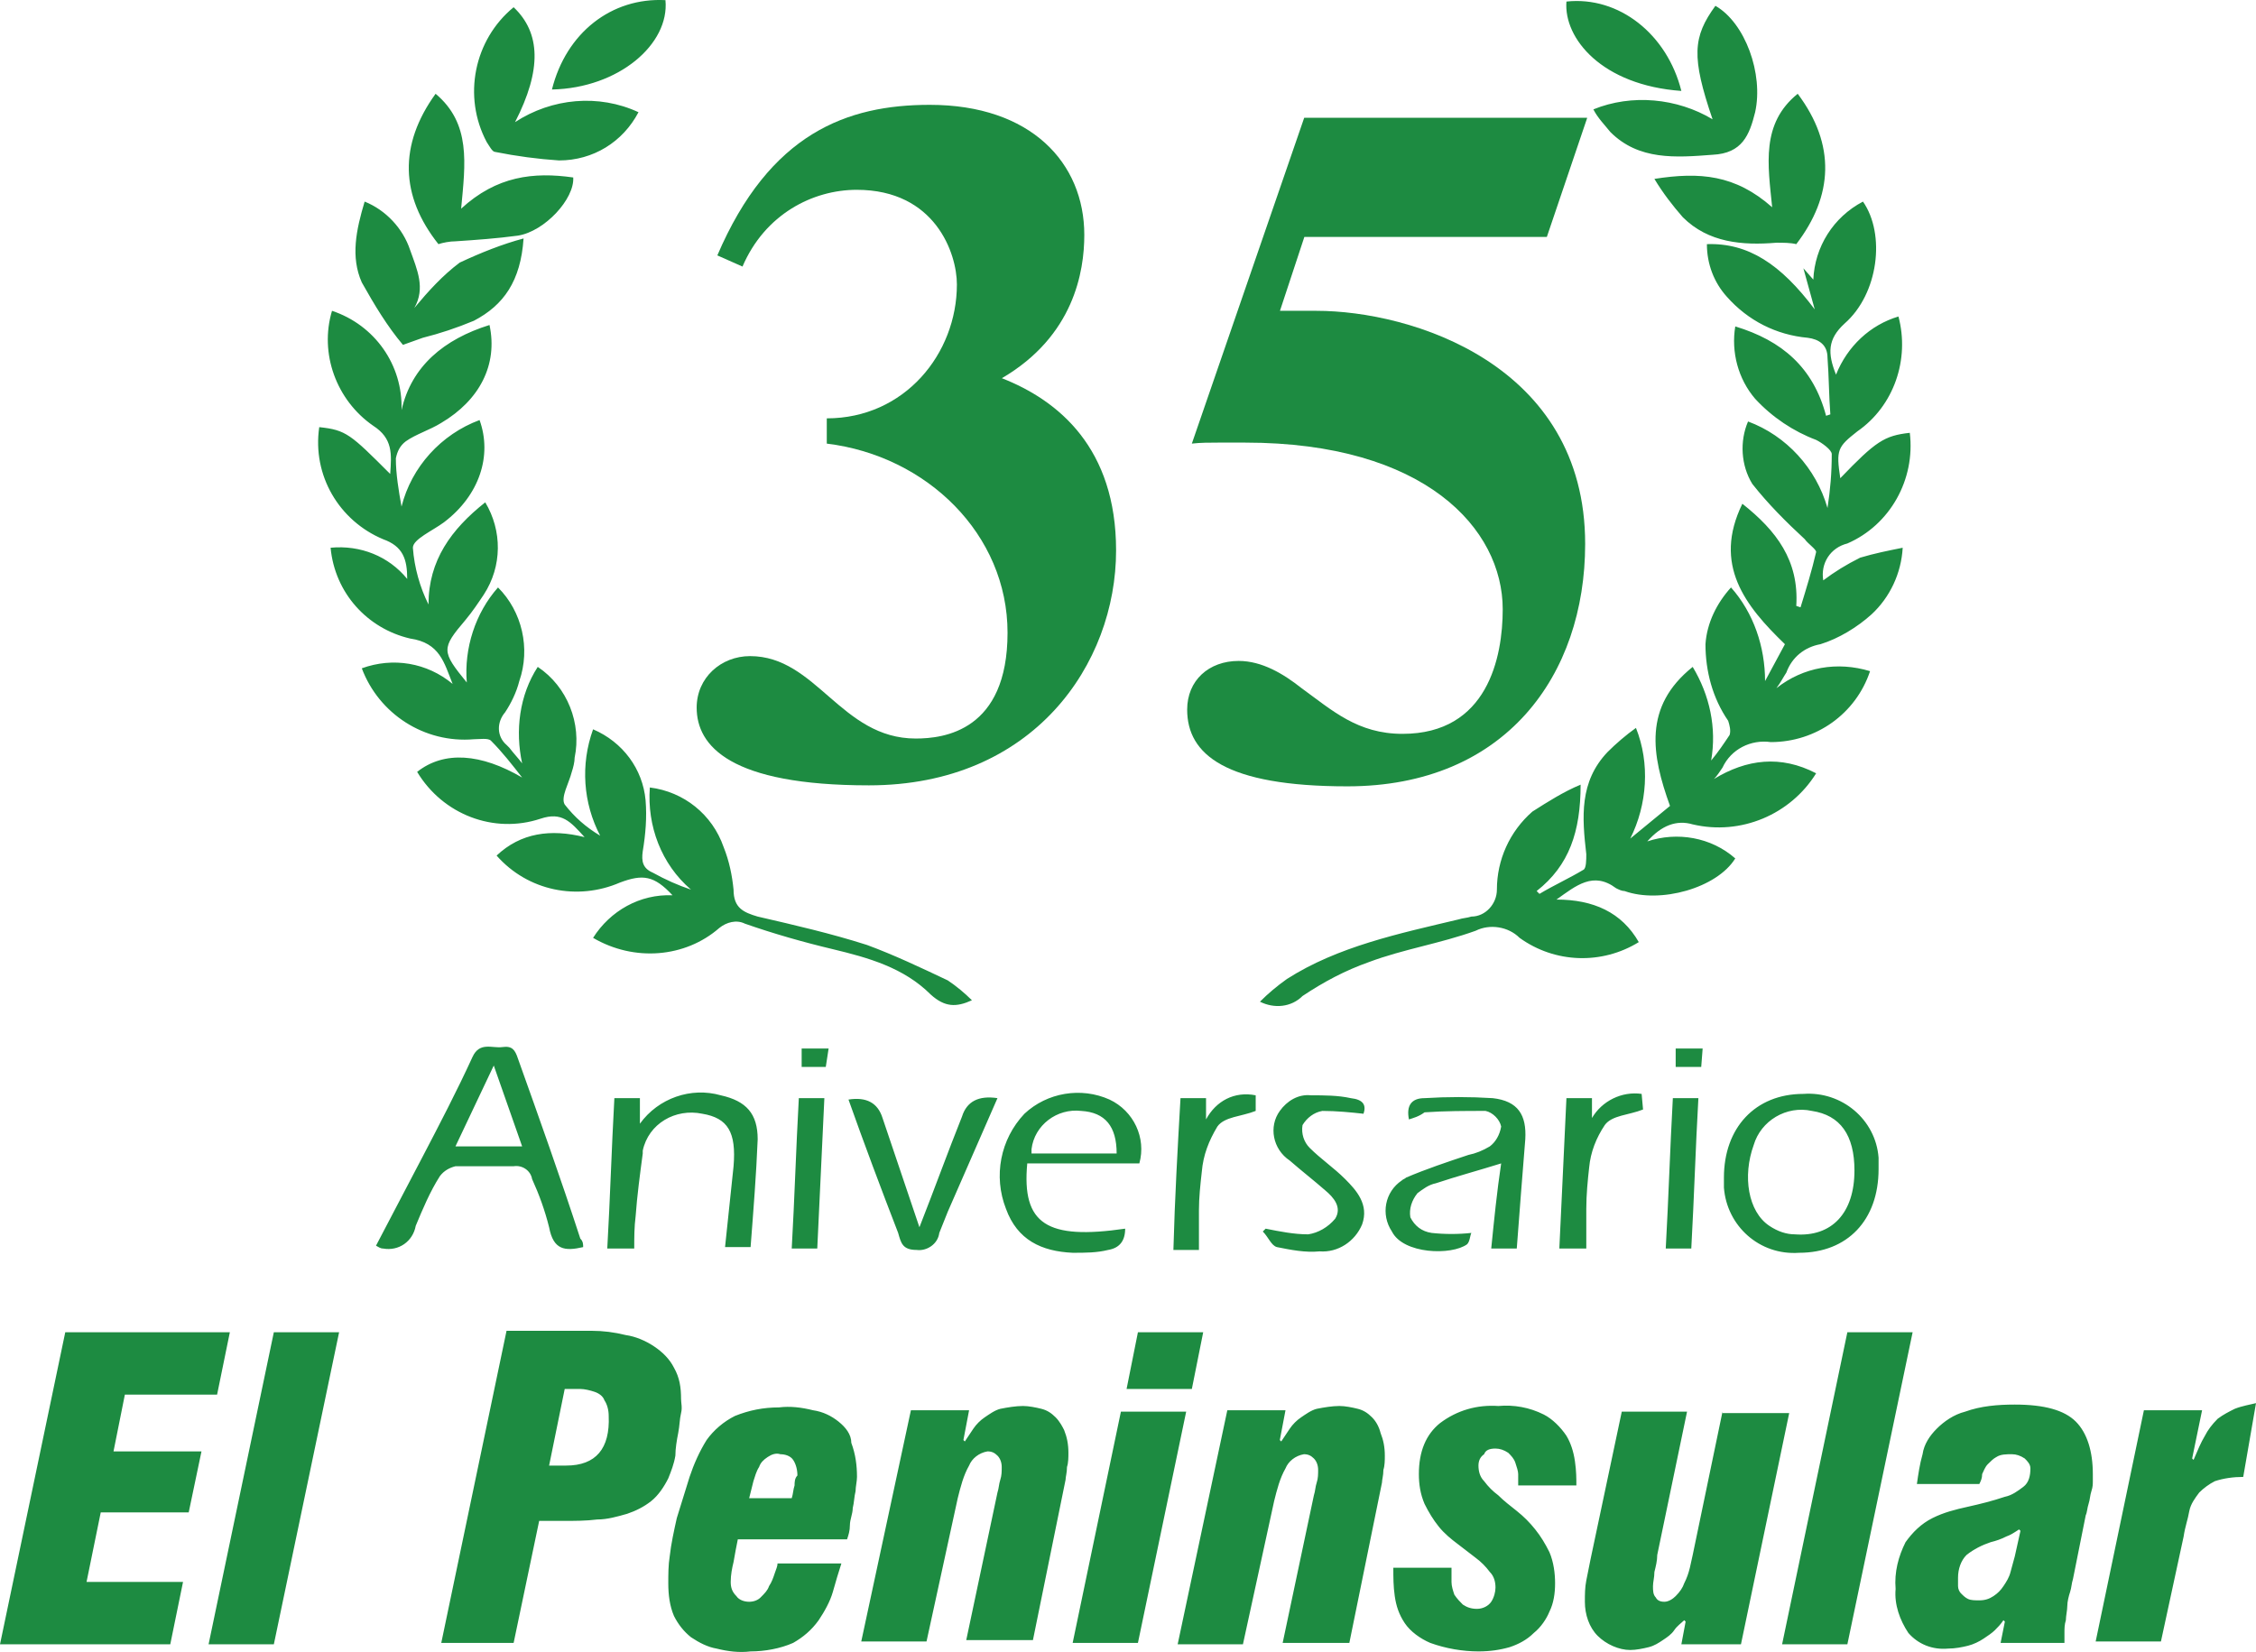
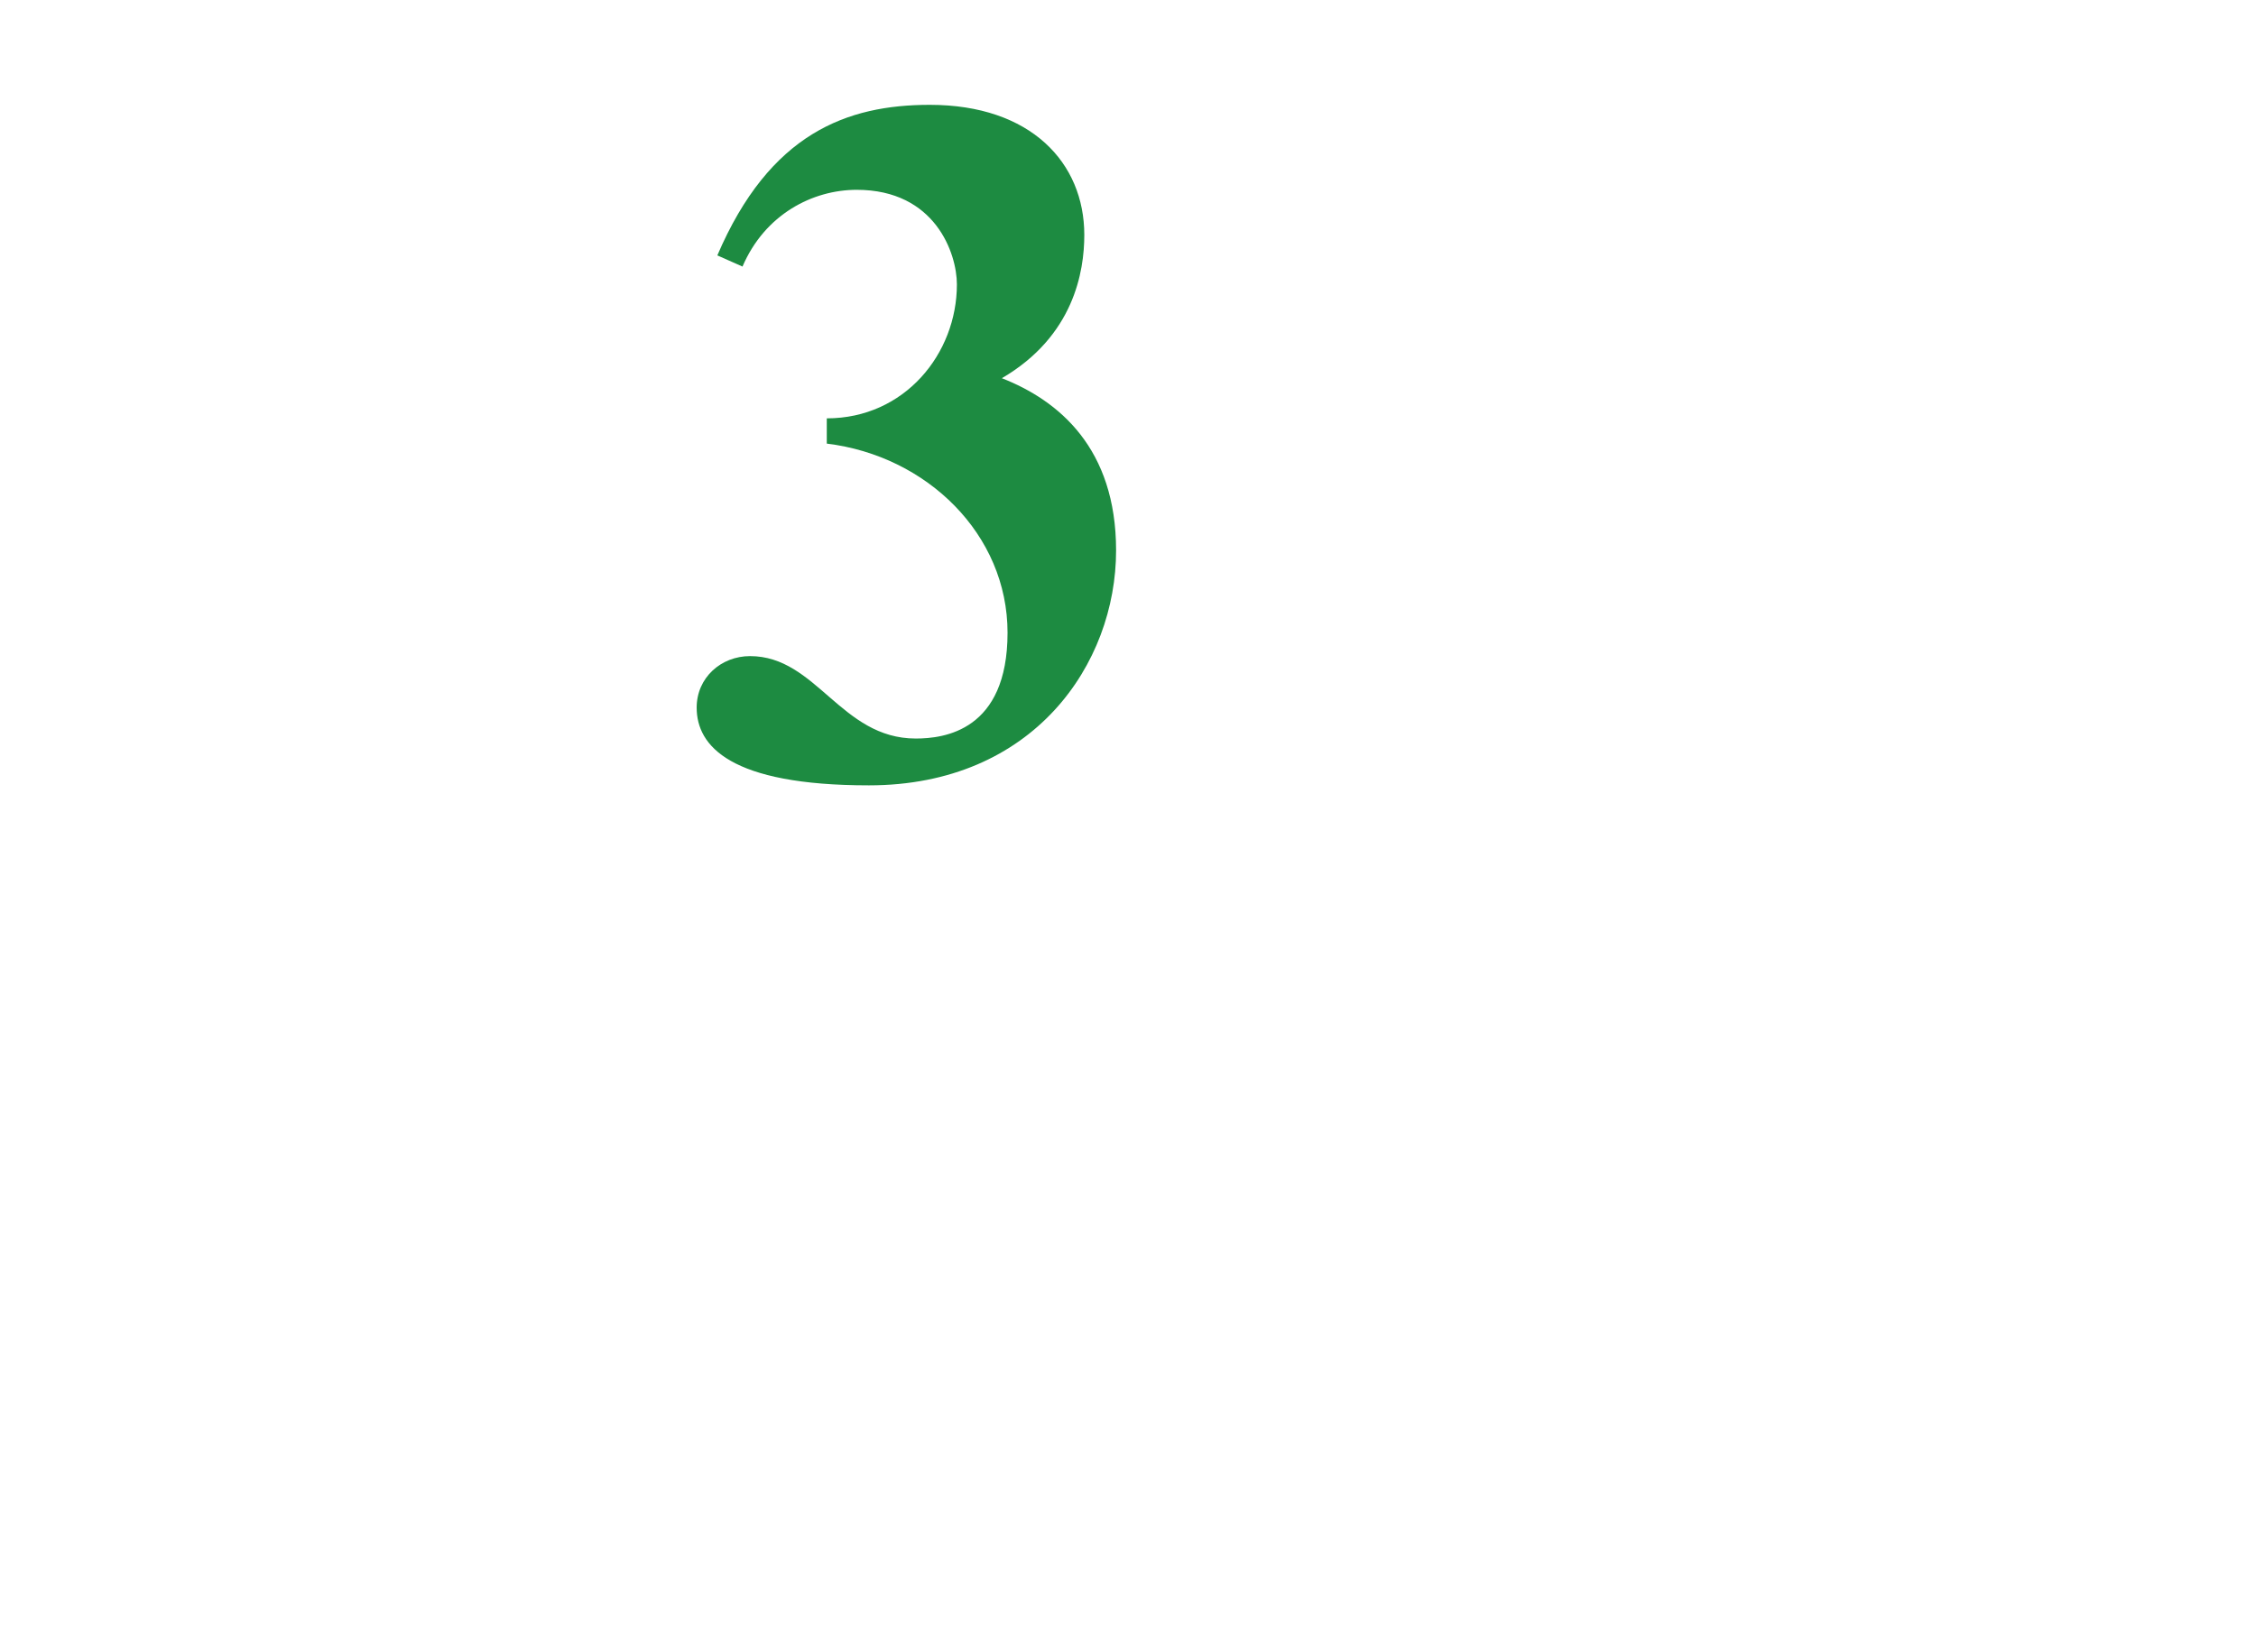
<svg xmlns="http://www.w3.org/2000/svg" id="Capa_2" data-name="Capa 2" viewBox="0 0 159 116.45">
  <defs>
    <style>
      .cls-1 {
        fill: #1d8b41;
        stroke-width: 0px;
      }
    </style>
  </defs>
  <g id="Capa_1-2" data-name="Capa 1">
-     <path class="cls-1" d="M128.5,40.91c-.2-1.2.5-2.3,1.7-2.6,3-1.3,4.8-4.5,4.4-7.8-1.8.2-2.4.6-4.9,3.2-.3-2-.2-2.2,1.2-3.3,2.6-1.8,3.7-5.1,2.9-8.1-2,.6-3.6,2.1-4.4,4.1-.6-1.5-.6-2.5.6-3.6,2.4-2.1,2.9-6.3,1.3-8.6-2.1,1.1-3.4,3.2-3.5,5.5l-.7-.8.8,2.9c-2.4-3.2-4.7-4.7-7.6-4.6,0,1.4.5,2.7,1.4,3.7,1.5,1.7,3.5,2.7,5.7,2.9.8.1,1.4.5,1.4,1.4.1,1.3.1,2.7.2,4l-.3.1c-.9-3.4-3.1-5.3-6.4-6.3-.3,1.8.2,3.7,1.4,5.1,1.2,1.3,2.7,2.3,4.3,2.9.4.2,1.1.7,1.1,1,0,1.3-.1,2.5-.3,3.8-.8-2.8-2.9-5.1-5.6-6.1-.6,1.4-.5,3.1.3,4.4,1.1,1.4,2.4,2.7,3.7,3.9.2.3.8.7.8.9-.3,1.3-.7,2.6-1.1,3.9l-.3-.1c.2-3.2-1.4-5.3-3.8-7.2-2.1,4.3.2,7.2,3,9.9l-1.4,2.6c0-2.4-.8-4.8-2.4-6.6-1,1.1-1.7,2.5-1.8,4,0,1.9.5,3.8,1.6,5.4.1.3.2.7.1,1-.4.6-.8,1.2-1.3,1.8.4-2.3-.1-4.6-1.3-6.6-3.5,2.8-2.9,6.2-1.6,9.8l-2.8,2.3c1.2-2.4,1.4-5.3.4-7.8-.7.5-1.4,1.1-2,1.7-2,2.1-1.8,4.6-1.5,7.2,0,.4,0,1-.2,1.1-1,.6-2.1,1.1-3.1,1.7l-.2-.2c2.3-1.8,3.1-4.2,3.1-7.5-1.2.5-2.3,1.2-3.4,1.9-1.6,1.4-2.5,3.4-2.5,5.5h0c0,1-.8,1.9-1.8,1.9-.3.1-.6.1-.9.2-4.2,1-8.5,1.9-12.1,4.2-.7.5-1.3,1-1.9,1.6,1,.5,2.2.4,3-.4,1.5-1,3-1.8,4.7-2.4,2.4-.9,5-1.3,7.5-2.2,1-.5,2.3-.3,3.1.5,2.5,1.8,5.8,1.9,8.4.3-1.2-2.1-3.2-3-5.8-3,1.4-1,2.6-2,4.2-.8.2.1.4.2.6.2,2.5.9,6.5-.2,7.8-2.3-1.7-1.5-4.1-1.9-6.2-1.2q1.5-1.7,3.2-1.2c3.4.8,6.9-.7,8.7-3.6-2.5-1.3-4.9-1-7.2.4.2-.2.4-.5.6-.8.6-1.3,2-2,3.4-1.8,3.2,0,6-2,7-5-2.3-.7-4.7-.3-6.6,1.2.3-.4.5-.8.7-1.1.4-1.1,1.3-1.8,2.4-2,1.3-.4,2.6-1.2,3.6-2.1,1.3-1.2,2.1-2.9,2.2-4.7-1,.2-2,.4-3,.7-1,.5-1.8,1-2.6,1.6ZM68.5,70.51c-.5-.5-1.1-1-1.7-1.4-1.9-.9-3.8-1.8-5.7-2.5-2.5-.8-5.1-1.4-7.7-2-1-.3-1.7-.6-1.7-1.9-.1-1-.3-2-.7-3-.8-2.3-2.8-3.9-5.2-4.2-.2,2.7.8,5.4,2.9,7.2-.9-.3-1.8-.7-2.7-1.2-.7-.3-.8-.8-.7-1.5.2-1.2.3-2.4.2-3.6-.2-2.2-1.6-4.1-3.7-5-.9,2.5-.7,5.2.5,7.5-1-.6-1.8-1.3-2.5-2.2-.3-.5.3-1.5.5-2.3.1-.3.2-.7.2-1,.5-2.4-.5-5-2.6-6.4-1.3,2-1.6,4.5-1.1,6.8-.3-.4-.6-.7-.9-1.1l-.2-.2c-.7-.6-.7-1.6-.1-2.3.4-.6.8-1.4,1-2.2.8-2.3.2-4.9-1.5-6.6-1.6,1.8-2.4,4.3-2.2,6.7-1.8-2.2-1.8-2.4-.1-4.4.5-.6.9-1.2,1.3-1.8,1.3-2,1.3-4.5.1-6.5-2.4,1.9-4,4.1-4,7.2-.6-1.2-1-2.6-1.1-4,0-.6,1.4-1.2,2.2-1.8,2.5-1.9,3.4-4.7,2.5-7.2-2.7,1-4.8,3.3-5.5,6.1-.2-1.1-.4-2.3-.4-3.4.1-.5.3-.9.7-1.2.7-.5,1.7-.8,2.5-1.3,2.7-1.6,4-4.1,3.4-6.9-3.2,1-5.5,2.9-6.2,6,.1-3.2-1.9-6-4.9-7-.9,3,.3,6.3,2.9,8.1,1.4.9,1.3,2,1.2,3.4-2.8-2.8-3.1-3.1-5-3.3-.5,3.4,1.4,6.6,4.5,7.9,1.4.5,1.7,1.4,1.7,2.8-1.3-1.6-3.3-2.4-5.4-2.2.3,3.2,2.6,5.7,5.6,6.4,2.1.3,2.4,1.7,3,3.2-1.8-1.5-4.2-1.9-6.4-1.1,1.2,3.2,4.4,5.3,7.9,5,.4,0,1-.1,1.2.1.8.8,1.5,1.7,2.2,2.6-2.9-1.7-5.5-1.9-7.4-.4,1.8,3,5.4,4.4,8.7,3.3,1.5-.5,2.1.2,3.1,1.3-2.4-.6-4.5-.3-6.2,1.3,2.2,2.5,5.7,3.2,8.7,1.9,1.6-.6,2.4-.5,3.7.9-2.3-.1-4.4,1.1-5.6,3,2.9,1.7,6.5,1.4,8.9-.7.5-.4,1.2-.6,1.8-.3,2,.7,4.1,1.3,6.2,1.8,2.5.6,5,1.3,6.9,3.2,1,.9,1.8.9,2.9.4ZM36.5,74.61c-.2-.6-.4-.9-1.1-.8-.7.1-1.6-.4-2.1.7-1.1,2.4-2.3,4.7-3.5,7l-3.3,6.3c.2.1.3.2.5.2,1.1.2,2.1-.5,2.3-1.6.5-1.2,1-2.4,1.7-3.5.3-.4.7-.6,1.1-.7h4.1c.6-.1,1.2.3,1.3.9.5,1.1.9,2.2,1.2,3.4.3,1.6,1.1,1.7,2.4,1.4,0-.2,0-.4-.2-.6-1.4-4.3-2.9-8.5-4.4-12.7ZM32.1,80.81l2.7-5.7,2,5.7h-4.7ZM116.6,12.61c.6,1,1.3,1.9,2,2.7,1.8,1.8,4.2,2,6.6,1.8.5,0,1,0,1.4.1,2.6-3.4,2.8-7,.1-10.6-2.6,2.1-2.1,5-1.8,8-2.6-2.3-5.1-2.5-8.3-2ZM32.1,17.01c1.5-.1,2.9-.2,4.4-.4,1.9-.3,4-2.6,3.9-4.1-2.8-.4-5.4-.1-7.9,2.2.3-3.2.7-6-1.8-8.1-2.6,3.6-2.5,7.2.2,10.6.3-.1.8-.2,1.2-.2ZM28.4,24.31l1.4-.5c1.2-.3,2.4-.7,3.6-1.2,2.1-1.1,3.3-2.8,3.5-5.8-1.5.4-3,1-4.5,1.7-1.2.9-2.2,2-3.2,3.2.8-1.4.2-2.7-.3-4.1-.5-1.5-1.7-2.8-3.2-3.4-.6,2-1,3.9-.2,5.7.9,1.6,1.8,3.1,2.9,4.4ZM112.3,7.71c.3.6.8,1.1,1.2,1.6,2,2,4.6,1.8,7.2,1.6,2.1-.1,2.6-1.4,3-3,.6-2.7-.7-6.3-2.8-7.5-1.6,2.2-1.7,3.6-.2,8-2.5-1.5-5.7-1.8-8.4-.7ZM34.9,10.71c1.5.3,3,.5,4.5.6,2.4,0,4.5-1.3,5.6-3.4-2.8-1.3-6.1-1-8.7.7,1.9-3.7,1.8-6.3-.1-8.1-2.8,2.3-3.6,6.3-1.9,9.5.2.3.4.7.6.7ZM50.8,77.21c-2.1-.6-4.4.2-5.7,2v-1.8h-1.8c-.2,3.6-.3,7.1-.5,10.6h1.9c0-.8,0-1.5.1-2.3.1-1.4.3-2.9.5-4.4v-.2c.4-1.9,2.3-3,4.2-2.6,1.8.3,2.4,1.3,2.2,3.7-.2,1.9-.4,3.8-.6,5.7h1.8c.2-2.6.4-5.1.5-7.6,0-1.8-.8-2.7-2.6-3.1ZM105.2,77.41c-1.6-.1-3.2-.1-4.8,0-.9,0-1.3.5-1.1,1.5.3-.1.7-.2,1.1-.5,1.4-.1,2.9-.1,4.3-.1.5.1,1,.6,1.1,1.1-.1.6-.4,1.1-.8,1.4-.5.3-1,.5-1.5.6-1.5.5-3,1-4.4,1.6-.1.1-.2.1-.3.2-1.2.8-1.5,2.4-.7,3.6.8,1.6,4.2,1.7,5.3.9.2-.2.2-.6.3-.8-.9.1-1.9.1-2.8,0-.7-.1-1.2-.5-1.5-1.1-.1-.6.1-1.2.5-1.7.4-.3.8-.6,1.3-.7,1.5-.5,3-.9,4.6-1.4-.3,2-.5,4-.7,6h1.8c.2-2.7.4-5.2.6-7.7.1-1.7-.5-2.7-2.3-2.9ZM127.1,77.11c-3.4,0-5.6,2.4-5.6,5.9v.7c.2,2.7,2.5,4.8,5.3,4.6,3.4,0,5.6-2.3,5.6-5.9v-.8c-.2-2.7-2.6-4.7-5.3-4.5ZM126.5,87.01c-.6,0-1.2-.2-1.8-.6-1.5-1-1.9-3.5-1.1-5.7.5-1.7,2.3-2.8,4.1-2.4,2,.3,3,1.7,3,4.2,0,3-1.6,4.7-4.2,4.5ZM78.2,77.51c-2-.9-4.4-.5-6,1-1.7,1.8-2.2,4.4-1.3,6.7.8,2.2,2.5,3,4.7,3.1.9,0,1.7,0,2.5-.2q1.2-.2,1.2-1.5c-5.5.8-7.3-.3-6.9-4.6h7.9c.5-1.8-.4-3.7-2.1-4.5ZM72.7,81.31v-.3c.2-1.7,1.8-2.9,3.5-2.7,1.7.1,2.5,1.1,2.5,3h-6ZM67.8,78.71c-1,2.5-1.9,5-3,7.8l-2.6-7.7q-.5-1.6-2.4-1.3c1.1,3.1,2.3,6.3,3.5,9.4.2.7.3,1.2,1.3,1.2.7.1,1.5-.4,1.6-1.2.2-.5.4-1,.6-1.5l3.5-8q-2-.3-2.5,1.3ZM93.2,78.31c1,0,2,.1,2.9.2.2-.6,0-1-.9-1.1-.9-.2-1.9-.2-2.8-.2-.9-.1-1.7.4-2.2,1.1-.8,1.1-.5,2.7.7,3.5.8.7,1.7,1.4,2.5,2.1.6.5,1.2,1.2.7,2-.5.6-1.2,1-1.9,1.1-1,0-2-.2-3-.4l-.2.2c.4.4.6,1,1,1.1,1,.2,2,.4,3,.3,1.3.1,2.5-.7,3-1.9.5-1.4-.4-2.4-1.2-3.2s-1.7-1.4-2.5-2.2c-.4-.4-.6-1-.5-1.6.3-.5.8-.9,1.4-1ZM118.5,6.41c-1-4-4.4-6.7-8.1-6.3-.2,2.6,2.5,5.9,8.1,6.3ZM46.9.01c-3.8-.2-7,2.3-8,6.3,4.7-.1,8.3-3.2,8-6.3ZM112.2,78.81v-1.4h-1.8l-.5,10.6h1.9v-2.8c0-1,.1-2,.2-2.9.1-1.1.5-2.1,1.1-3,.5-.7,1.7-.7,2.7-1.1l-.1-1.1c-1.4-.2-2.8.5-3.5,1.7ZM85,78.91v-1.5h-1.8c-.2,3.5-.4,7-.5,10.7h1.8v-2.8c0-.9.1-1.8.2-2.7.1-1.2.5-2.2,1.1-3.2.5-.7,1.7-.7,2.7-1.1v-1.1c-1.5-.3-2.8.4-3.5,1.7ZM117.4,88.01h1.8c.2-3.6.3-7.1.5-10.6h-1.8c-.2,3.6-.3,7-.5,10.6ZM55.8,88.01h1.8l.5-10.6h-1.8c-.2,3.6-.3,7.1-.5,10.6ZM56.5,75.21h1.7l.2-1.3h-1.9v1.3ZM118.1,75.21h1.8l.1-1.3h-1.9v1.3Z" />
    <g id="peninsular">
-       <path class="cls-1" d="M8.8,98.31h6.5l.9-4.4H4.6L0,115.91h12l.9-4.4h-6.8l1-4.9h6.2l.9-4.3h-6.2l.8-4ZM14.7,115.91h4.6l4.6-22h-4.6l-4.6,22ZM47.8,101.01c.1-.5.1-1,.2-1.4s0-.7,0-1c0-.8-.1-1.5-.5-2.2-.3-.6-.8-1.1-1.4-1.5-.6-.4-1.3-.7-2-.8-.8-.2-1.6-.3-2.4-.3h-6l-4.6,22h5.1l1.8-8.6h1.7c.8,0,1.6,0,2.4-.1.7,0,1.4-.2,2.1-.4.6-.2,1.2-.5,1.7-.9s.9-1,1.2-1.6c.2-.5.4-1,.5-1.6,0-.5.1-1.1.2-1.6ZM39.9,103.31h-1.2l1.1-5.4h1.1c.3,0,.7.1,1,.2s.6.3.7.6c.2.3.3.7.3,1.1.1,2.3-.9,3.5-3,3.5ZM59.1,100.21c-.5-.4-1.1-.7-1.8-.8-.8-.2-1.6-.3-2.4-.2-1.1,0-2.1.2-3.1.6-.8.4-1.5,1-2,1.7-.5.8-.9,1.7-1.2,2.6-.3,1-.6,1.9-.9,2.9-.2.9-.4,1.8-.5,2.7-.1.6-.1,1.3-.1,1.9,0,.8.1,1.6.4,2.3.3.6.7,1.1,1.2,1.5.6.4,1.2.7,1.8.8.8.2,1.6.3,2.4.2,1,0,2.1-.2,3-.6.7-.4,1.3-.9,1.8-1.6.4-.6.8-1.3,1-2s.4-1.4.6-2h-4.5c0,.2-.1.4-.2.7-.1.3-.2.6-.4.9-.1.3-.3.5-.6.8-.2.2-.5.3-.8.3s-.7-.1-.9-.4c-.3-.3-.4-.6-.4-1,0-.5.1-1,.2-1.4.1-.6.2-1.1.3-1.6h7.7c.1-.3.2-.6.2-1s.2-.8.2-1.2c.1-.4.1-.8.2-1.2,0-.3.1-.7.1-1,0-.8-.1-1.6-.4-2.4,0-.6-.4-1.1-.9-1.5ZM56,104.71c-.1.3-.1.6-.2.9h-3c.1-.4.2-.8.3-1.2.1-.3.2-.7.4-1,.1-.3.3-.5.6-.7s.6-.3.9-.2c.3,0,.7.1.9.4s.3.7.3,1.1c-.2.2-.2.5-.2.7ZM74.4,99.91c-.3-.3-.6-.5-1-.6s-.9-.2-1.3-.2c-.5,0-1.1.1-1.6.2-.4.1-.8.4-1.1.6-.3.2-.6.5-.8.8-.2.3-.4.6-.6.9l-.1-.1.4-2.1h-4.1l-3.5,16.3h4.6l2.2-10.1c.2-.8.4-1.6.8-2.3.2-.5.7-.9,1.3-1,.3,0,.5.1.7.3.2.2.3.5.3.8s0,.6-.1.9-.1.6-.2.9l-2.2,10.4h4.7l2.3-11.3c0-.2.1-.5.1-.9.1-.3.1-.7.1-1,0-.6-.1-1.1-.3-1.6-.1-.2-.3-.6-.6-.9ZM84.8,93.91h-4.6l-.8,4h4.6l.8-4ZM79,99.51l-3.4,16.3h4.6l3.4-16.3h-4.6ZM96.7,99.91c-.3-.3-.6-.5-1-.6s-.9-.2-1.3-.2c-.5,0-1.1.1-1.6.2-.4.1-.8.4-1.1.6-.3.2-.6.5-.8.8-.2.3-.4.6-.6.9l-.1-.1.4-2.1h-4.1l-3.5,16.5h4.6l2.2-10.1c.2-.8.4-1.6.8-2.3.2-.5.7-.9,1.3-1,.3,0,.5.1.7.3.2.2.3.5.3.8s0,.6-.1.9-.1.6-.2.9l-2.2,10.4h4.7l2.3-11.3c0-.2.1-.5.1-.9.1-.3.1-.7.1-1,0-.6-.1-1.1-.3-1.6-.1-.4-.3-.8-.6-1.1ZM105.4,102.11c.3,0,.6.1.9.3.2.2.4.4.5.7.1.3.2.6.2.8v.8h4.1c0-.5,0-1-.1-1.7s-.3-1.3-.6-1.8c-.4-.6-1-1.2-1.6-1.5-1-.5-2.1-.7-3.2-.6-1.5-.1-2.9.3-4.1,1.2-1,.8-1.5,2-1.5,3.6,0,.7.1,1.4.4,2.1.3.6.6,1.1,1,1.6s.9.9,1.3,1.2l1.3,1c.4.3.7.6,1,1,.3.3.4.7.4,1.1,0,.3-.1.7-.3,1-.2.3-.6.5-1,.5s-.7-.1-1-.3c-.2-.2-.4-.4-.6-.7-.1-.3-.2-.6-.2-.9v-1h-4.1c0,.7,0,1.3.1,2s.3,1.3.7,1.9c.4.6,1.1,1.1,1.8,1.4,1.1.4,2.3.6,3.4.6.8,0,1.5-.1,2.2-.3.6-.2,1.2-.5,1.7-1,.5-.4.9-1,1.1-1.5.3-.6.4-1.3.4-2s-.1-1.5-.4-2.2c-.3-.6-.6-1.1-1-1.6s-.8-.9-1.3-1.3-.9-.7-1.3-1.1c-.4-.3-.7-.6-1-1-.3-.3-.4-.7-.4-1.1,0-.3.1-.6.4-.8.1-.3.4-.4.8-.4ZM121.4,99.51l-2.1,10.1-.2.9c-.1.4-.2.7-.4,1.1-.1.3-.3.6-.6.9-.2.2-.5.4-.8.4s-.5-.1-.6-.3c-.2-.2-.2-.5-.2-.8s.1-.6.1-1c.1-.4.2-.8.2-1.2l2.1-10.1h-4.6l-2.2,10.4c-.1.5-.2,1-.3,1.5-.1.5-.1,1-.1,1.5,0,.9.3,1.8.9,2.4s1.5,1,2.3,1c.4,0,.9-.1,1.3-.2s.7-.3,1-.5.6-.4.8-.7c.2-.3.5-.5.7-.7l.1.1-.3,1.6h4.2l3.4-16.3h-4.7v-.1ZM130.2,93.91l-4.6,22h4.6l4.6-22h-4.6ZM142,99.01c-1.2,0-2.4.1-3.5.5-.8.2-1.5.7-2,1.2s-.9,1.1-1,1.8c-.2.7-.3,1.4-.4,2.1h4.4c.1-.2.2-.4.2-.7.1-.2.2-.5.4-.7s.4-.4.6-.5c.3-.2.7-.2,1.1-.2.3,0,.6.1.9.3.2.2.4.4.4.7,0,.5-.1,1-.5,1.3s-.8.6-1.3.7c-.9.3-1.7.5-2.6.7-.9.2-1.7.4-2.5.8s-1.4,1-1.9,1.7c-.5,1-.8,2.1-.7,3.3-.1,1.1.3,2.2.9,3.1.7.8,1.7,1.2,2.8,1.1.5,0,1-.1,1.4-.2s.8-.3,1.1-.5.6-.4.8-.6.4-.4.6-.7l.1.1-.3,1.5h4.5v-.7c0-.3,0-.6.1-.9,0-.3.1-.7.1-1s.1-.7.2-1c.1-.3.1-.6.2-.9l.9-4.5c.1-.2.1-.5.2-.8.1-.3.1-.6.2-.9s.1-.5.1-.7v-.5c0-1.6-.4-2.9-1.2-3.7s-2.2-1.2-4.3-1.2ZM142,109.71c-.1.4-.2.7-.3,1.1s-.3.7-.5,1-.4.5-.7.7-.6.3-1,.3c-.3,0-.6,0-.8-.1s-.3-.2-.5-.4c-.1-.1-.2-.3-.2-.5v-.6c0-.6.2-1.2.6-1.6.5-.4,1.1-.7,1.7-.9.4-.1.7-.2,1.1-.4.3-.1.6-.3.9-.5l.1.1-.4,1.8ZM157.5,99.31c-.4.2-.8.4-1.2.7-.4.4-.7.8-.9,1.2-.3.5-.5,1-.8,1.7l-.1-.1.7-3.4h-4.1l-3.4,16.3h4.6l1.6-7.4c.1-.7.3-1.2.4-1.8.1-.5.4-.9.7-1.3.3-.3.7-.6,1.1-.8.6-.2,1.3-.3,2-.3l.9-5.2c-.4.1-1,.2-1.5.4Z" />
-     </g>
+       </g>
    <g>
      <path class="cls-1" d="M50.55,18.02c3.7-8.65,9.17-10.63,14.98-10.63,7.13,0,10.89,4.09,10.89,9.17,0,2.57-.73,7.13-5.81,10.1,4.03,1.58,8.05,4.95,8.05,12.14,0,7.99-5.81,16.56-17.42,16.56-9.77,0-12.14-2.77-12.14-5.48,0-2.11,1.72-3.63,3.76-3.63,4.69,0,6.4,5.81,11.68,5.81,1.98,0,6.47-.53,6.47-7.46s-5.68-12.47-12.74-13.33v-1.78c5.48,0,9.17-4.55,9.17-9.44,0-2.18-1.52-6.67-7.06-6.67-3.1,0-6.47,1.72-8.05,5.41l-1.78-.79Z" />
-       <path class="cls-1" d="M111.86,8.32l-2.84,8.38h-17.09l-1.72,5.21h2.57c6.67,0,18.94,3.76,18.94,16.43,0,9.24-5.61,17.09-16.76,17.09-8.58,0-11.29-2.24-11.29-5.41,0-2.05,1.52-3.43,3.63-3.43,1.65,0,3.17.92,4.42,1.91,2.18,1.58,3.96,3.23,7.13,3.23,6,0,7.06-5.41,7.06-8.78,0-5.68-5.48-11.75-18.15-11.75h-1.91c-.59,0-1.25,0-1.85.07l7.92-22.97h19.93Z" />
    </g>
  </g>
</svg>